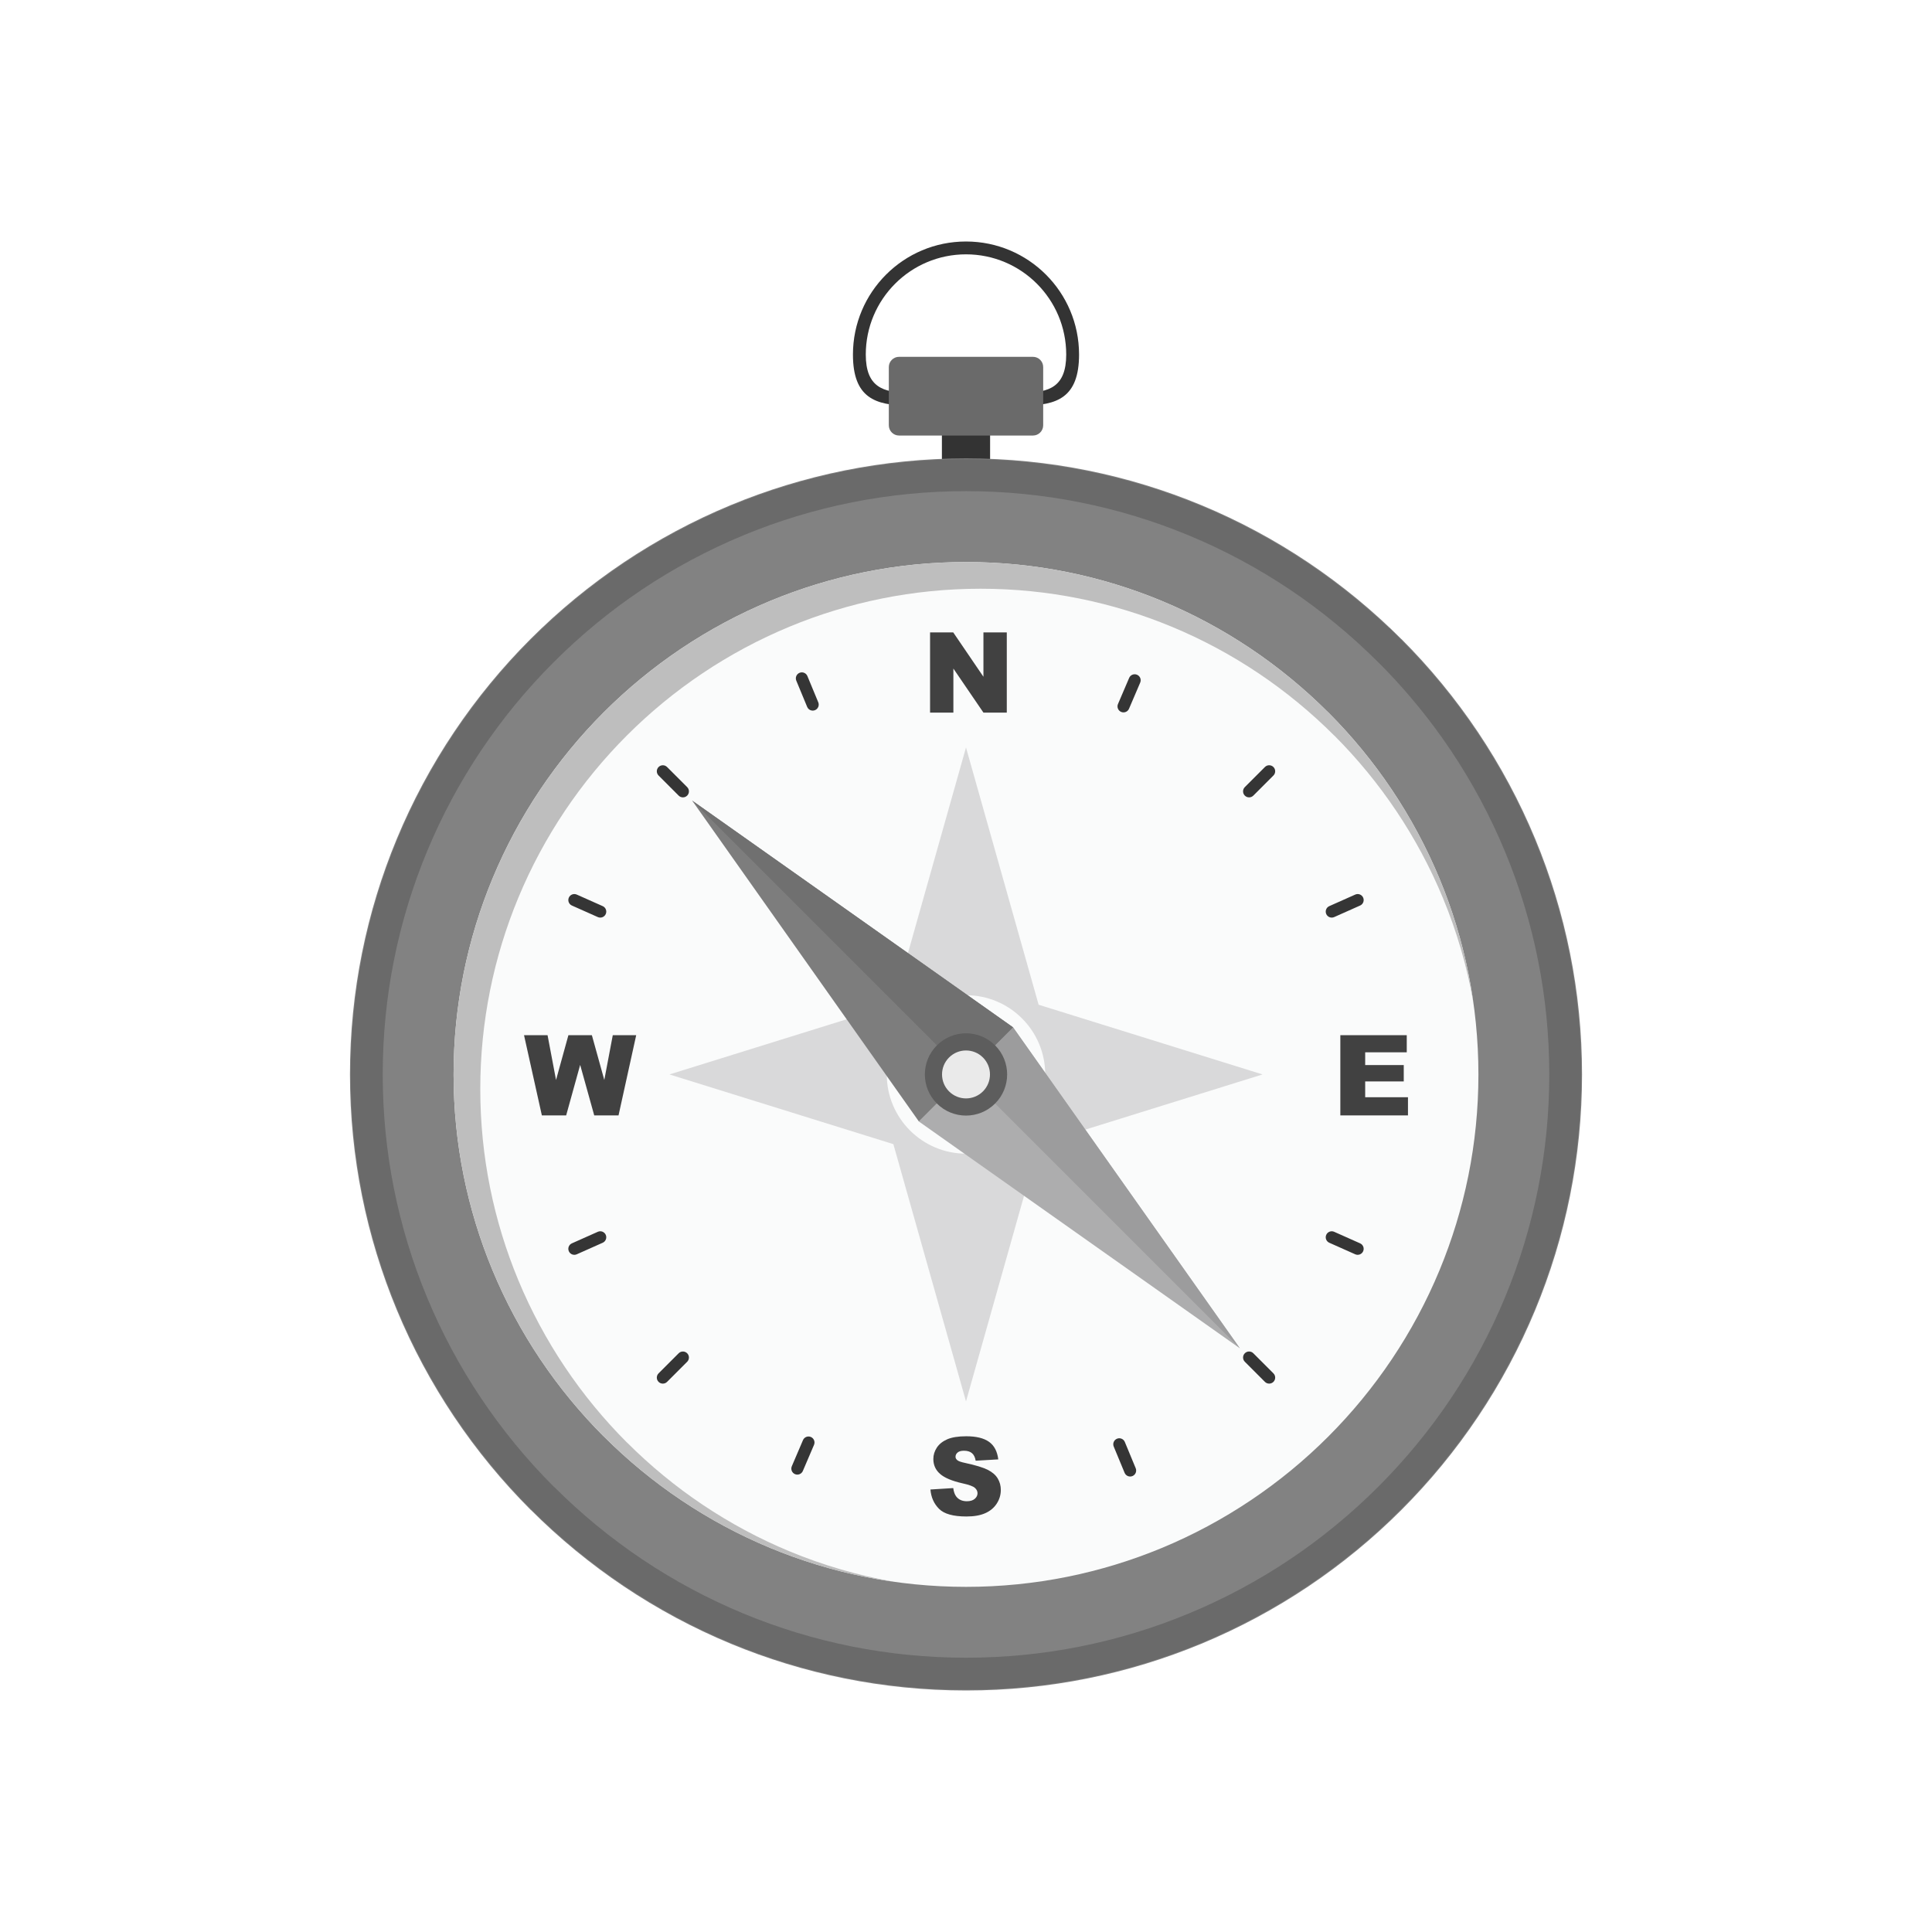
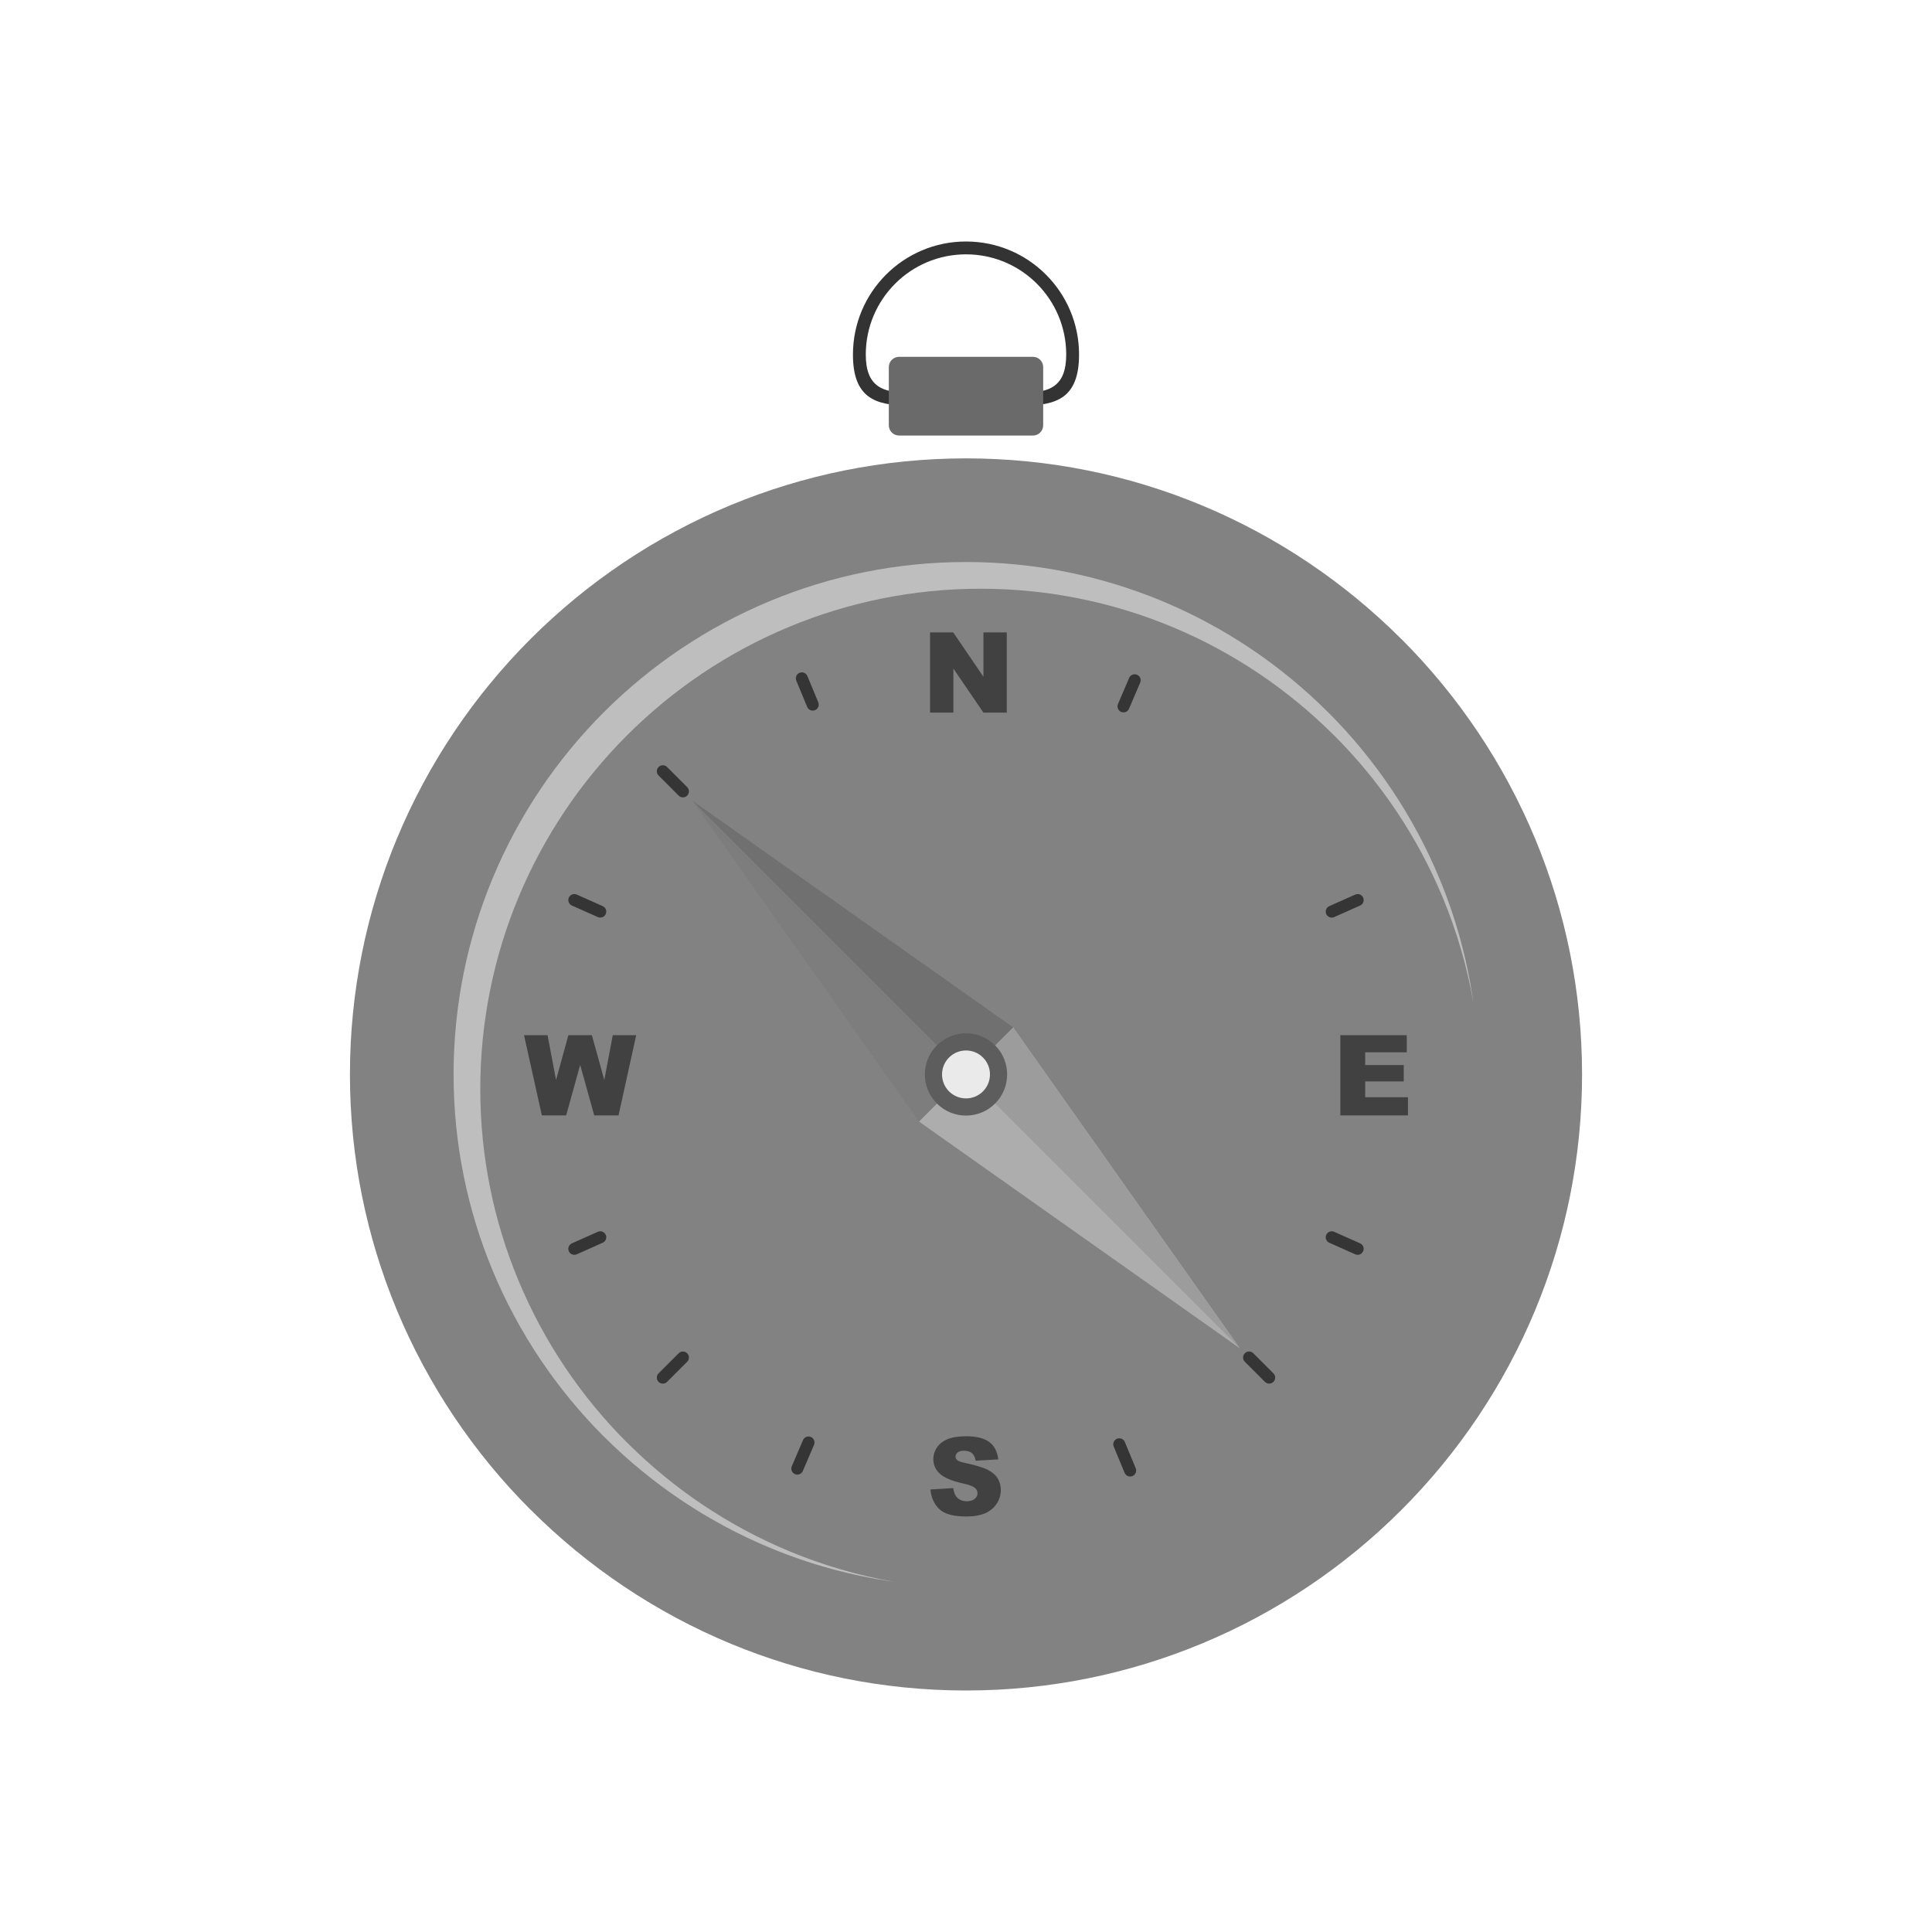
<svg xmlns="http://www.w3.org/2000/svg" xml:space="preserve" width="2048px" height="2048px" style="shape-rendering:geometricPrecision; text-rendering:geometricPrecision; image-rendering:optimizeQuality; fill-rule:evenodd; clip-rule:evenodd" viewBox="0 0 2048 2048">
  <defs>
    <style type="text/css">
   
    .fil16 {fill:none}
    .fil1 {fill:#333333}
    .fil14 {fill:#414141}
    .fil11 {fill:#5D5D5D}
    .fil15 {fill:#6A6A6A}
    .fil10 {fill:#707070}
    .fil8 {fill:#7D7D7D}
    .fil2 {fill:#828282}
    .fil9 {fill:#9C9C9D}
    .fil7 {fill:#ADADAE}
    .fil5 {fill:#BEBEBE}
    .fil6 {fill:#D9D9DA}
    .fil12 {fill:#EAEAEA}
    .fil4 {fill:#FAFBFB}
    .fil0 {fill:#333333;fill-rule:nonzero}
    .fil13 {fill:#353535;fill-rule:nonzero}
    .fil3 {fill:#6A6A6A;fill-rule:nonzero}
   
  </style>
  </defs>
  <g id="Layer_x0020_1">
    <path class="fil0" d="M1024 427.649c-11.975,0 -23.16,0.617 -33.665,1.194 -9.764,0.535 -18.974,1.043 -27.1,1.043 -35.524,0 -59.079,-8.21 -59.079,-54.044 0,-33.093 13.416,-63.056 35.102,-84.742 21.686,-21.686 51.647,-35.101 84.742,-35.101 33.093,0 63.056,13.415 84.742,35.101 21.686,21.686 35.101,51.648 35.101,84.742 0,45.834 -23.555,54.044 -59.078,54.044 -8.126,0 -17.336,-0.508 -27.1,-1.043 -10.505,-0.578 -21.691,-1.194 -33.665,-1.194zm-34.409 -12.36c10.976,-0.605 22.663,-1.247 34.409,-1.247 11.746,0 23.432,0.643 34.408,1.247 9.263,0.509 17.999,0.99 26.358,0.99 27.34,0 45.47,-6.143 45.47,-40.436 0,-29.336 -11.891,-55.896 -31.115,-75.121 -19.225,-19.224 -45.784,-31.115 -75.121,-31.115 -29.336,0 -55.897,11.891 -75.121,31.115 -19.224,19.225 -31.116,45.784 -31.116,75.121 0,34.293 18.13,40.436 45.471,40.436 8.359,0 17.094,-0.481 26.356,-0.99z" />
-     <rect class="fil1" x="998.452" y="437.908" width="51.098" height="57.763" />
    <path class="fil2" d="M1273.54 535.5c79.807,33.123 151.732,81.707 212.036,142.013l0.053 -0.053c60.169,60.181 108.697,132.108 141.855,212.056 31.931,76.989 49.564,161.265 49.564,249.483 0,88.22 -17.634,172.502 -49.57,249.496 -33.164,79.951 -81.696,151.882 -141.869,212.058 -60.169,60.172 -132.096,108.709 -212.045,141.873 -76.987,31.937 -161.265,49.573 -249.483,49.573 -88.194,0 -172.464,-17.64 -249.455,-49.58 -79.827,-33.117 -151.734,-81.658 -211.977,-141.887l-0.106 0c-60.216,-60.204 -108.791,-132.15 -141.985,-212.105 -31.961,-76.984 -49.611,-161.244 -49.611,-249.428 0,-88.254 17.635,-172.557 49.574,-249.567 33.165,-79.965 81.704,-151.904 141.886,-212.082 60.183,-60.181 132.125,-108.717 212.094,-141.881 77.015,-31.938 161.325,-49.573 249.58,-49.573 88.197,0 172.466,17.646 249.458,49.604z" />
-     <path class="fil3" d="M1273.27 536.217c39.575,16.426 77.281,36.716 112.648,60.402 30.964,20.74 59.987,43.958 86.757,69.347l0.211 -0.22 12.226 12.228c30.067,30.073 57.317,63.252 81.268,99.058 23.663,35.375 43.948,73.114 60.387,112.753 16.175,39 28.677,79.847 37.07,122.099 8.183,41.187 12.475,83.695 12.475,127.115 0,43.421 -4.292,85.931 -12.476,127.125 -8.394,42.253 -20.9,83.101 -37.076,122.104 -16.442,39.64 -36.73,77.382 -60.393,112.756 -23.955,35.805 -51.204,68.982 -81.273,99.053 -30.069,30.069 -63.243,57.319 -99.049,81.275 -35.372,23.665 -73.112,43.952 -112.752,60.396 -38.998,16.179 -79.844,28.683 -122.095,37.077 -41.19,8.185 -83.699,12.477 -127.119,12.477 -43.409,0 -85.911,-4.293 -127.096,-12.478 -42.249,-8.396 -83.093,-20.904 -122.092,-37.082 -39.585,-16.423 -77.29,-36.7 -112.652,-60.371 -35.782,-23.949 -68.959,-51.206 -99.054,-81.292l-0.06 -0.025c-30.226,-30.218 -57.52,-63.407 -81.406,-99.091 -23.681,-35.375 -43.983,-73.12 -60.441,-112.763 -16.189,-38.994 -28.704,-79.837 -37.107,-122.081 -8.19,-41.179 -12.487,-83.676 -12.487,-127.08 0,-43.439 4.293,-85.963 12.477,-127.167 8.395,-42.263 20.9,-83.12 37.08,-122.13 16.445,-39.648 36.733,-77.395 60.402,-112.773 23.956,-35.81 51.21,-68.989 81.284,-99.06 30.074,-30.074 63.256,-57.327 99.067,-81.282 35.38,-23.667 73.128,-43.955 112.779,-60.397 39.011,-16.179 79.87,-28.683 122.136,-37.078 41.206,-8.185 83.733,-12.478 127.172,-12.478 43.409,0 85.912,4.297 127.097,12.485 42.248,8.4 83.093,20.913 122.093,37.099zm93.78 88.569c-33.39,-22.362 -69.135,-41.58 -106.799,-57.212 -36.876,-15.304 -75.542,-27.145 -115.584,-35.106 -38.992,-7.753 -79.316,-11.82 -120.587,-11.82 -41.303,0 -81.65,4.064 -120.662,11.813 -40.063,7.958 -78.744,19.789 -115.626,35.086 -37.747,15.653 -73.535,34.867 -106.931,57.207 -33.669,22.523 -65.115,48.396 -93.885,77.165 -28.77,28.768 -54.644,60.213 -77.166,93.878 -22.341,33.393 -41.556,69.181 -57.212,106.926 -15.296,36.88 -27.13,75.559 -35.087,115.619 -7.748,39.008 -11.812,79.354 -11.812,120.657 0,41.265 4.068,81.584 11.822,120.569 7.964,40.036 19.805,78.698 35.114,115.571 15.665,37.734 34.893,73.52 57.252,106.917 22.598,33.758 48.426,65.173 77.034,93.789l0.289 0.119c28.8,28.794 60.252,54.678 93.898,77.199 33.379,22.343 69.128,41.549 106.805,57.181 36.873,15.296 75.537,27.131 115.582,35.089 38.991,7.748 79.313,11.815 120.586,11.815 41.283,0 81.614,-4.065 120.61,-11.813 40.047,-7.956 78.715,-19.789 115.584,-35.084 37.737,-15.654 73.518,-34.87 106.904,-57.207 33.66,-22.52 65.101,-48.391 93.867,-77.158 28.766,-28.767 54.634,-60.21 77.154,-93.872 22.337,-33.389 41.551,-69.171 57.204,-106.909 15.294,-36.874 27.126,-75.544 35.084,-115.593 7.747,-38.998 11.811,-79.33 11.811,-120.614 0,-41.284 -4.064,-81.613 -11.81,-120.606 -7.956,-40.048 -19.786,-78.717 -35.078,-115.587 -15.651,-37.737 -34.863,-73.518 -57.197,-106.905 -20.742,-31.009 -44.329,-60.135 -70.401,-87.021l-6.801 -6.802c-28.833,-28.834 -60.306,-54.749 -93.962,-77.291z" />
-     <path class="fil4" d="M1231.56 637.02c66.38,27.552 126.204,67.962 176.365,118.122l0.045 -0.044c50.046,50.056 90.41,109.883 117.99,176.381 26.559,64.037 41.226,134.136 41.226,207.512 0,73.38 -14.668,143.482 -41.231,207.523 -27.585,66.501 -67.952,126.33 -118.002,176.382 -50.048,50.049 -109.874,90.421 -176.372,118.005 -64.036,26.564 -134.136,41.232 -207.513,41.232 -73.357,0 -143.449,-14.671 -207.489,-41.238 -66.397,-27.546 -126.206,-67.921 -176.315,-118.017l-0.089 0c-50.086,-50.076 -90.489,-109.918 -118.099,-176.421 -26.583,-64.034 -41.265,-134.118 -41.265,-207.467 0,-73.407 14.669,-143.526 41.236,-207.581 27.586,-66.513 67.958,-126.349 118.016,-176.402 50.059,-50.056 109.897,-90.428 176.413,-118.012 64.058,-26.565 134.184,-41.233 207.592,-41.233 73.358,0 143.452,14.678 207.491,41.258z" />
    <path class="fil5" d="M1231.56 637.02c66.38,27.552 126.204,67.962 176.366,118.122l0.043 -0.044c50.047,50.056 90.411,109.883 117.99,176.381 17.209,41.49 29.421,85.525 35.89,131.346 -6.752,-38.551 -17.685,-75.707 -32.314,-110.979 -26.926,-64.924 -66.335,-123.334 -115.198,-172.206l-0.041 0.041c-48.974,-48.972 -107.382,-88.426 -172.191,-115.325 -62.525,-25.952 -130.958,-40.282 -202.582,-40.282 -71.672,0 -140.137,14.32 -202.679,40.257 -64.942,26.931 -123.365,66.349 -172.237,115.219 -48.873,48.869 -88.291,107.289 -115.225,172.228 -25.937,62.537 -40.258,130.999 -40.258,202.669 0,71.61 14.334,140.036 40.287,202.556 26.957,64.929 66.405,123.353 115.304,172.245l0.086 0c48.924,48.911 107.316,88.33 172.142,115.224 35.288,14.64 72.458,25.579 111.021,32.331 -45.831,-6.469 -89.881,-18.689 -131.387,-35.908 -66.397,-27.546 -126.206,-67.921 -176.315,-118.017l-0.087 0c-50.086,-50.076 -90.49,-109.918 -118.1,-176.421 -26.583,-64.035 -41.265,-134.118 -41.265,-207.466 0,-73.408 14.668,-143.528 41.235,-207.581 27.587,-66.514 67.96,-126.35 118.017,-176.404 50.057,-50.055 109.897,-90.428 176.413,-118.012 64.057,-26.565 134.184,-41.233 207.592,-41.233 73.359,0 143.451,14.678 207.491,41.258z" />
-     <path class="fil6" d="M947.003 1065.06l76.997 -272.706 76.997 272.706 237.357 73.889 -237.357 73.89 -76.997 272.706 -76.997 -272.706 -237.357 -73.89 237.357 -73.889zm76.997 157.869c-46.381,0 -83.979,-37.599 -83.979,-83.98 0,-46.38 37.598,-83.979 83.979,-83.979 46.381,0 83.979,37.599 83.979,83.979 0,46.381 -37.598,83.98 -83.979,83.98z" />
    <polygon class="fil7" points="1073.91,1089.04 1314.32,1429.27 974.094,1188.85 " />
    <polygon class="fil8" points="974.094,1188.85 973.674,1188.26 733.679,848.626 1073.67,1088.87 1073.91,1089.04 " />
    <polygon class="fil9" points="1073.91,1089.04 1314.32,1429.27 1314.31,1429.26 1024,1138.95 " />
    <polygon class="fil10" points="733.686,848.637 733.679,848.626 1073.67,1088.87 1073.91,1089.04 1024,1138.95 " />
    <path class="fil11" d="M1054.84 1169.79c-17.032,17.032 -44.646,17.032 -61.677,0 -17.032,-17.032 -17.032,-44.647 0,-61.678 17.032,-17.032 44.646,-17.032 61.677,0 17.032,17.032 17.032,44.647 0,61.678z" />
    <path class="fil12" d="M1041.97 1156.92c-9.924,9.924 -26.013,9.924 -35.936,0 -9.922,-9.922 -9.922,-26.013 0,-35.935 9.924,-9.924 26.013,-9.924 35.936,0 9.922,9.922 9.922,26.013 0,35.935z" />
    <path class="fil13" d="M698.119 822.086c-2.49,-2.49 -2.49,-6.529 0,-9.019 2.49,-2.49 6.529,-2.49 9.019,0l21.294 21.295c2.49,2.49 2.49,6.529 0,9.019 -2.49,2.49 -6.529,2.49 -9.019,0l-21.294 -21.295z" />
    <path class="fil13" d="M606.213 959.896c-3.204,-1.43 -4.643,-5.191 -3.213,-8.395 1.43,-3.206 5.191,-4.643 8.395,-3.214l27.511 12.249c3.204,1.43 4.643,5.191 3.213,8.395 -1.43,3.204 -5.19,4.643 -8.395,3.213l-27.511 -12.248z" />
    <path class="fil13" d="M1436.61 948.287c3.204,-1.429 6.965,0.008 8.395,3.214 1.43,3.204 -0.008,6.965 -3.213,8.395l-27.513 12.248c-3.206,1.43 -6.965,-0.008 -8.395,-3.213 -1.43,-3.204 0.008,-6.965 3.213,-8.395l27.513 -12.249z" />
    <path class="fil13" d="M1196.95 718.617c1.375,-3.233 5.112,-4.739 8.344,-3.364 3.234,1.375 4.739,5.112 3.364,8.346l-11.849 27.686c-1.375,3.234 -5.112,4.739 -8.344,3.364 -3.233,-1.375 -4.739,-5.112 -3.364,-8.344l11.849 -27.687z" />
    <path class="fil13" d="M844.11 721.532c-1.348,-3.247 0.19,-6.972 3.438,-8.321 3.247,-1.348 6.972,0.191 8.32,3.438l11.53 27.822c1.348,3.247 -0.19,6.973 -3.437,8.321 -3.248,1.348 -6.973,-0.191 -8.321,-3.438l-11.53 -27.822z" />
-     <path class="fil13" d="M1340.86 813.067c2.49,-2.49 6.529,-2.49 9.019,0 2.49,2.49 2.49,6.529 0,9.019l-21.294 21.295c-2.49,2.49 -6.529,2.49 -9.019,0 -2.49,-2.49 -2.49,-6.529 0,-9.019l21.294 -21.295z" />
    <path class="fil13" d="M1448.37 1145.33c-3.522,0 -6.378,-2.855 -6.378,-6.378 0,-3.522 2.856,-6.377 6.378,-6.377l30.116 0c3.522,0 6.378,2.855 6.378,6.377 0,3.523 -2.856,6.378 -6.378,6.378l-30.116 0z" />
    <path class="fil13" d="M1319.57 1443.53c-2.49,-2.49 -2.49,-6.529 0,-9.019 2.49,-2.49 6.529,-2.49 9.019,0l21.294 21.295c2.49,2.49 2.49,6.529 0,9.019 -2.49,2.489 -6.529,2.489 -9.019,0l-21.294 -21.295z" />
    <path class="fil13" d="M1409.09 1317.36c-3.204,-1.43 -4.643,-5.191 -3.213,-8.395 1.43,-3.206 5.19,-4.643 8.395,-3.213l27.511 12.247c3.204,1.43 4.643,5.191 3.213,8.395 -1.43,3.206 -5.191,4.643 -8.395,3.213l-27.511 -12.247z" />
    <path class="fil13" d="M633.723 1305.75c3.206,-1.43 6.965,0.008 8.395,3.213 1.43,3.204 -0.008,6.965 -3.213,8.395l-27.511 12.249c-3.204,1.43 -6.965,-0.008 -8.395,-3.213 -1.43,-3.204 0.008,-6.965 3.213,-8.395l27.511 -12.249z" />
    <path class="fil13" d="M851.193 1526.61c1.375,-3.233 5.112,-4.739 8.346,-3.364 3.233,1.376 4.737,5.113 3.363,8.346l-11.847 27.687c-1.375,3.233 -5.112,4.737 -8.344,3.363 -3.234,-1.375 -4.739,-5.112 -3.364,-8.344l11.847 -27.687z" />
    <path class="fil13" d="M1180.6 1533.43c-1.348,-3.247 0.19,-6.972 3.438,-8.321 3.247,-1.348 6.972,0.191 8.321,3.438l11.53 27.82c1.348,3.247 -0.19,6.973 -3.438,8.321 -3.247,1.348 -6.972,-0.19 -8.32,-3.438l-11.531 -27.82z" />
    <path class="fil13" d="M719.412 1434.52c2.49,-2.49 6.529,-2.49 9.019,0 2.49,2.49 2.49,6.529 0,9.019l-21.294 21.295c-2.49,2.489 -6.529,2.489 -9.019,0 -2.49,-2.49 -2.49,-6.529 0,-9.019l21.294 -21.295z" />
    <polygon class="fil14" points="555.491,1097.34 580.435,1097.34 589.424,1144.83 602.529,1097.34 627.415,1097.34 640.581,1144.83 649.569,1097.34 674.396,1097.34 655.668,1182.37 629.91,1182.37 615.003,1128.83 600.154,1182.37 574.398,1182.37 " />
    <path class="fil14" d="M986.298 1578.93l24.183 -1.512c0.517,3.925 1.589,6.912 3.197,8.98 2.604,3.332 6.358,4.978 11.22,4.978 3.619,0 6.415,-0.842 8.386,-2.546 1.954,-1.704 2.93,-3.677 2.93,-5.916 0,-2.126 -0.919,-4.041 -2.796,-5.726 -1.877,-1.684 -6.203,-3.274 -13.021,-4.767 -11.143,-2.509 -19.09,-5.822 -23.838,-9.977 -4.786,-4.154 -7.18,-9.439 -7.18,-15.873 0,-4.231 1.225,-8.233 3.677,-11.986 2.451,-3.754 6.126,-6.702 11.048,-8.865 4.92,-2.145 11.66,-3.216 20.218,-3.216 10.512,0 18.535,1.952 24.05,5.858 5.515,3.906 8.789,10.129 9.842,18.65l-23.954 1.397c-0.632,-3.694 -1.971,-6.394 -4.02,-8.08 -2.029,-1.665 -4.844,-2.509 -8.425,-2.509 -2.968,0 -5.189,0.613 -6.683,1.877 -1.494,1.245 -2.239,2.777 -2.239,4.577 0,1.302 0.612,2.47 1.838,3.523 1.206,1.091 4.039,2.087 8.539,3.025 11.106,2.394 19.051,4.825 23.857,7.277 4.806,2.45 8.31,5.476 10.493,9.113 2.183,3.619 3.293,7.678 3.293,12.178 0,5.265 -1.474,10.128 -4.384,14.571 -2.91,4.46 -6.989,7.831 -12.235,10.128 -5.226,2.298 -11.832,3.446 -19.799,3.446 -13.977,0 -23.665,-2.68 -29.046,-8.08 -5.399,-5.38 -8.444,-12.216 -9.152,-20.526z" />
    <polygon class="fil14" points="1420.82,1097.34 1491.22,1097.34 1491.22,1115.49 1447.15,1115.49 1447.15,1129.01 1488.04,1129.01 1488.04,1146.36 1447.15,1146.36 1447.15,1163.11 1492.51,1163.11 1492.51,1182.37 1420.82,1182.37 " />
    <polygon class="fil14" points="985.915,670.355 1010.46,670.355 1042.48,717.395 1042.48,670.355 1067.24,670.355 1067.24,755.388 1042.48,755.388 1010.62,708.703 1010.62,755.388 985.915,755.388 " />
    <path class="fil15" d="M953.016 378.245l141.969 0c5.962,0 10.839,4.877 10.839,10.839l0 61.762c0,5.962 -4.877,10.841 -10.839,10.841l-141.969 0c-5.962,0 -10.839,-4.879 -10.839,-10.841l0 -61.762c0,-5.962 4.877,-10.839 10.839,-10.839z" />
    <rect class="fil16" width="2048" height="2048" />
  </g>
</svg>